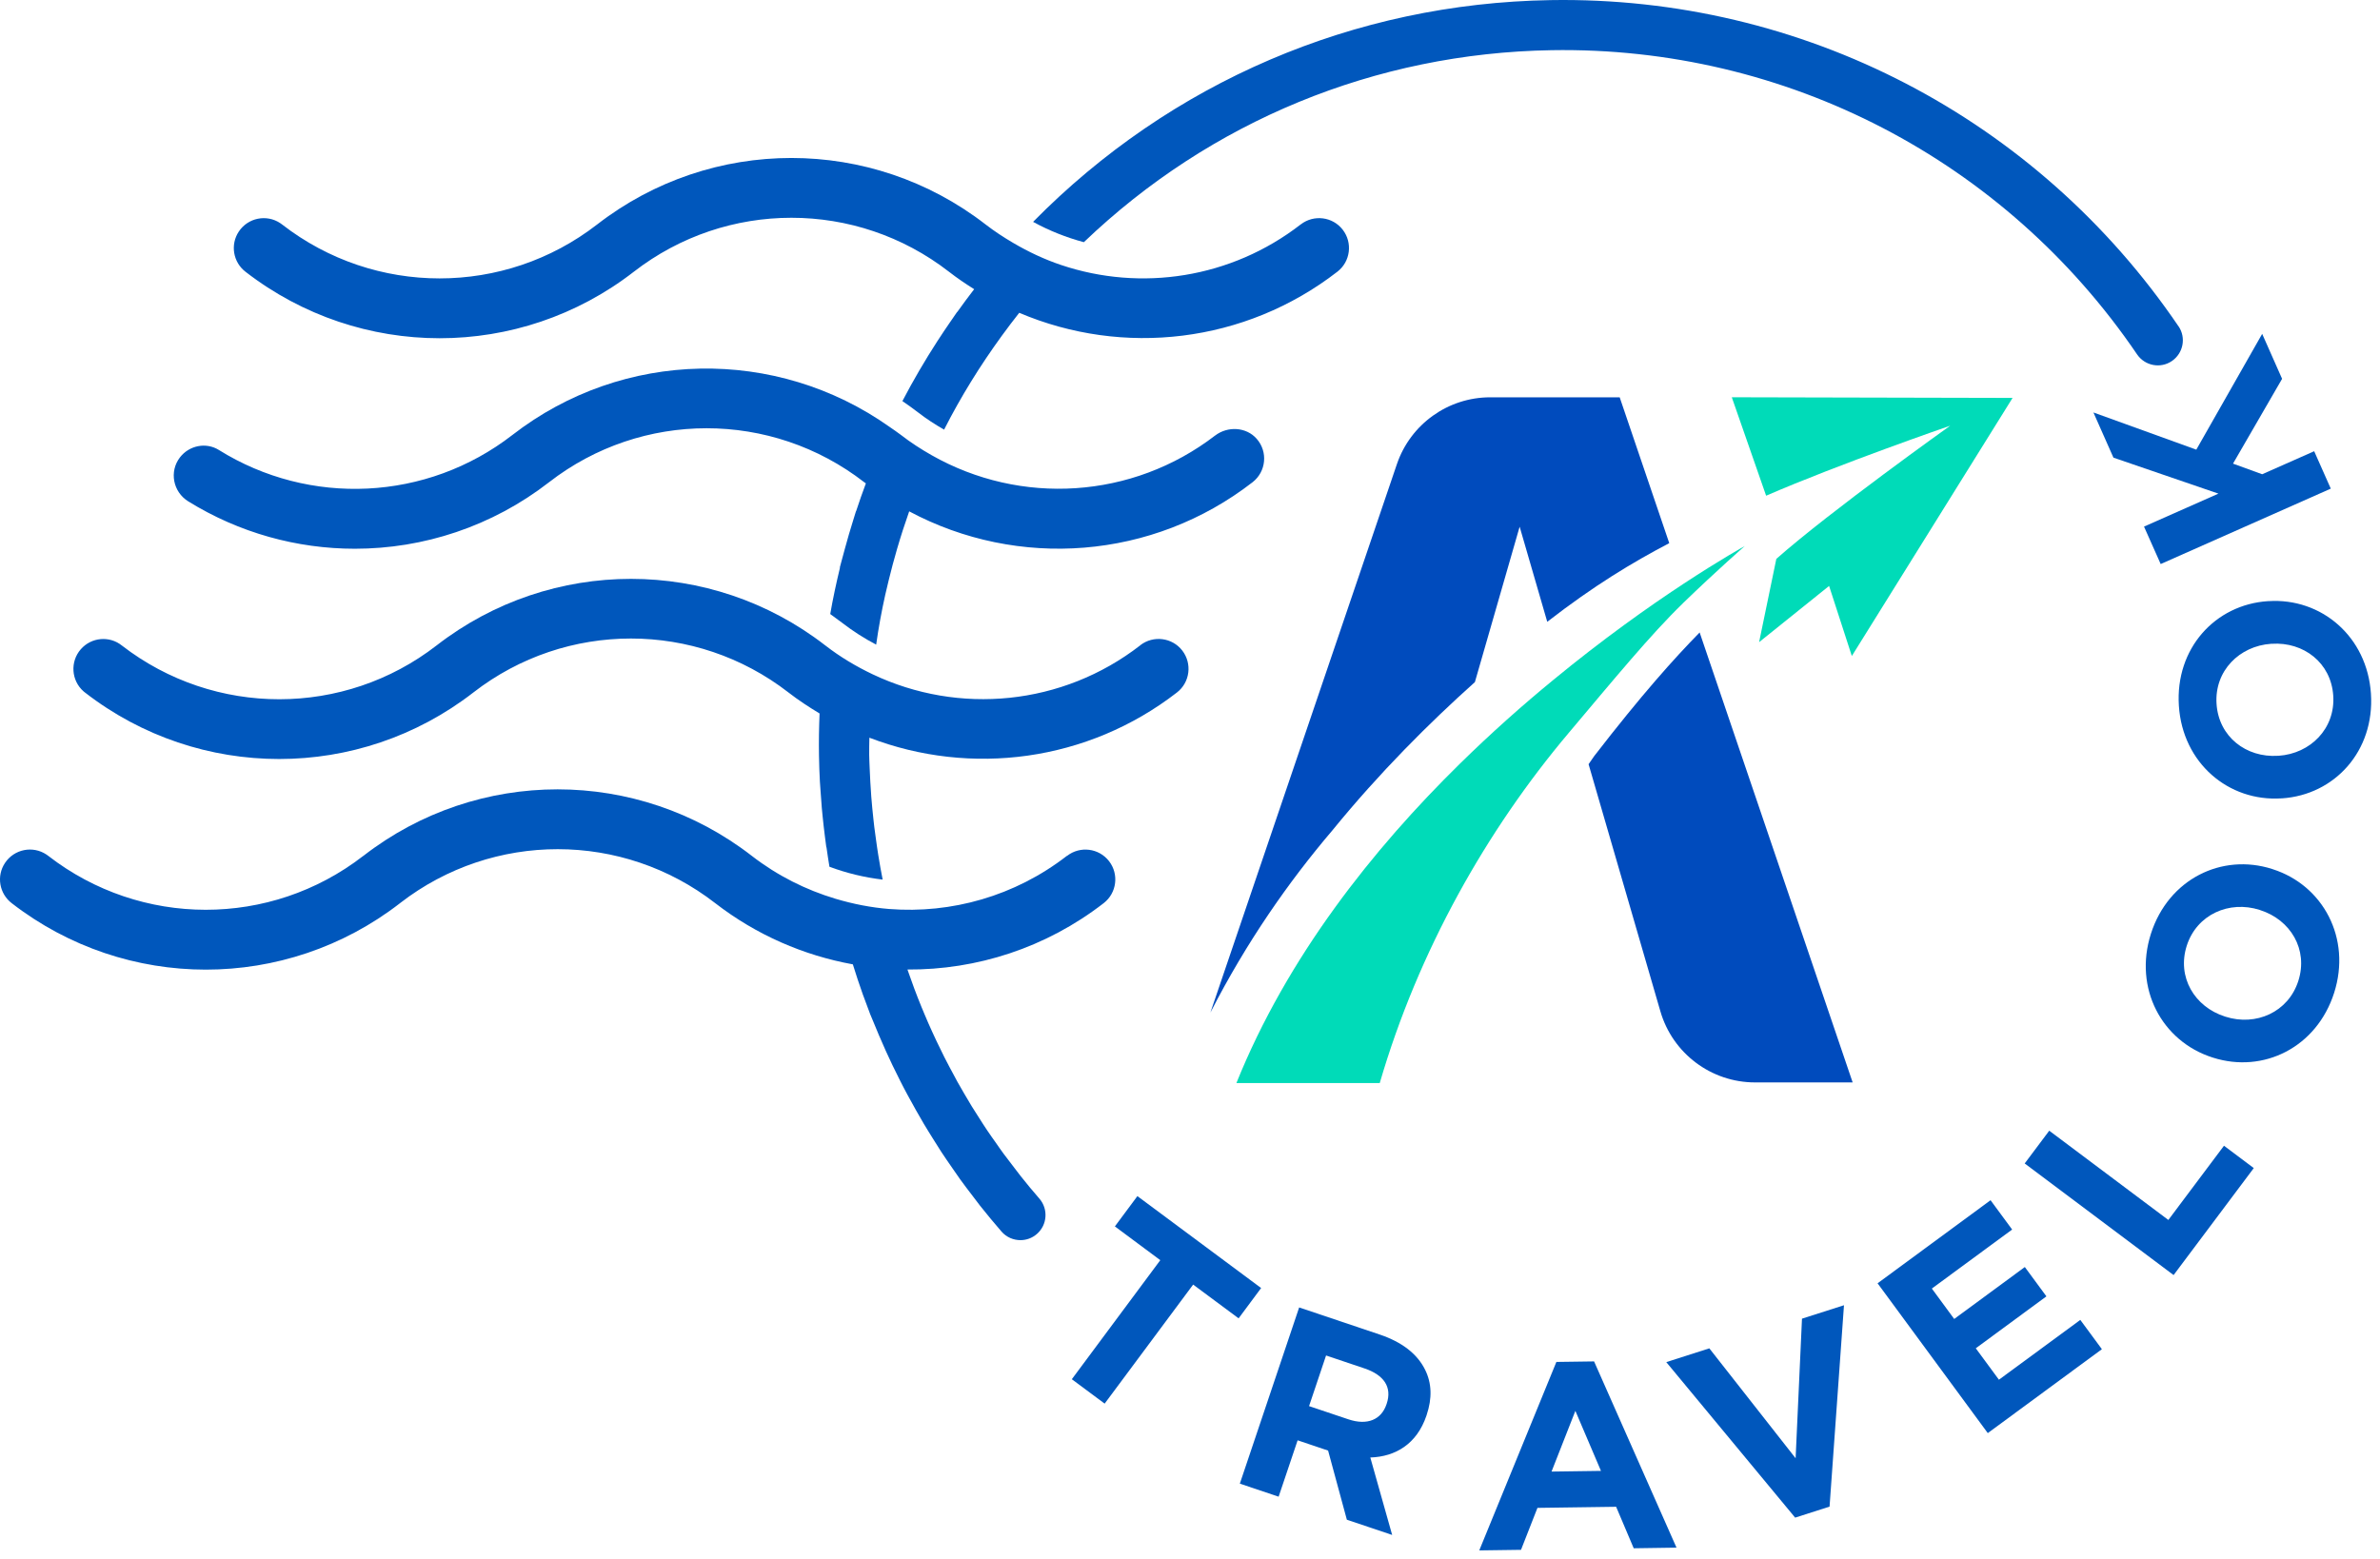
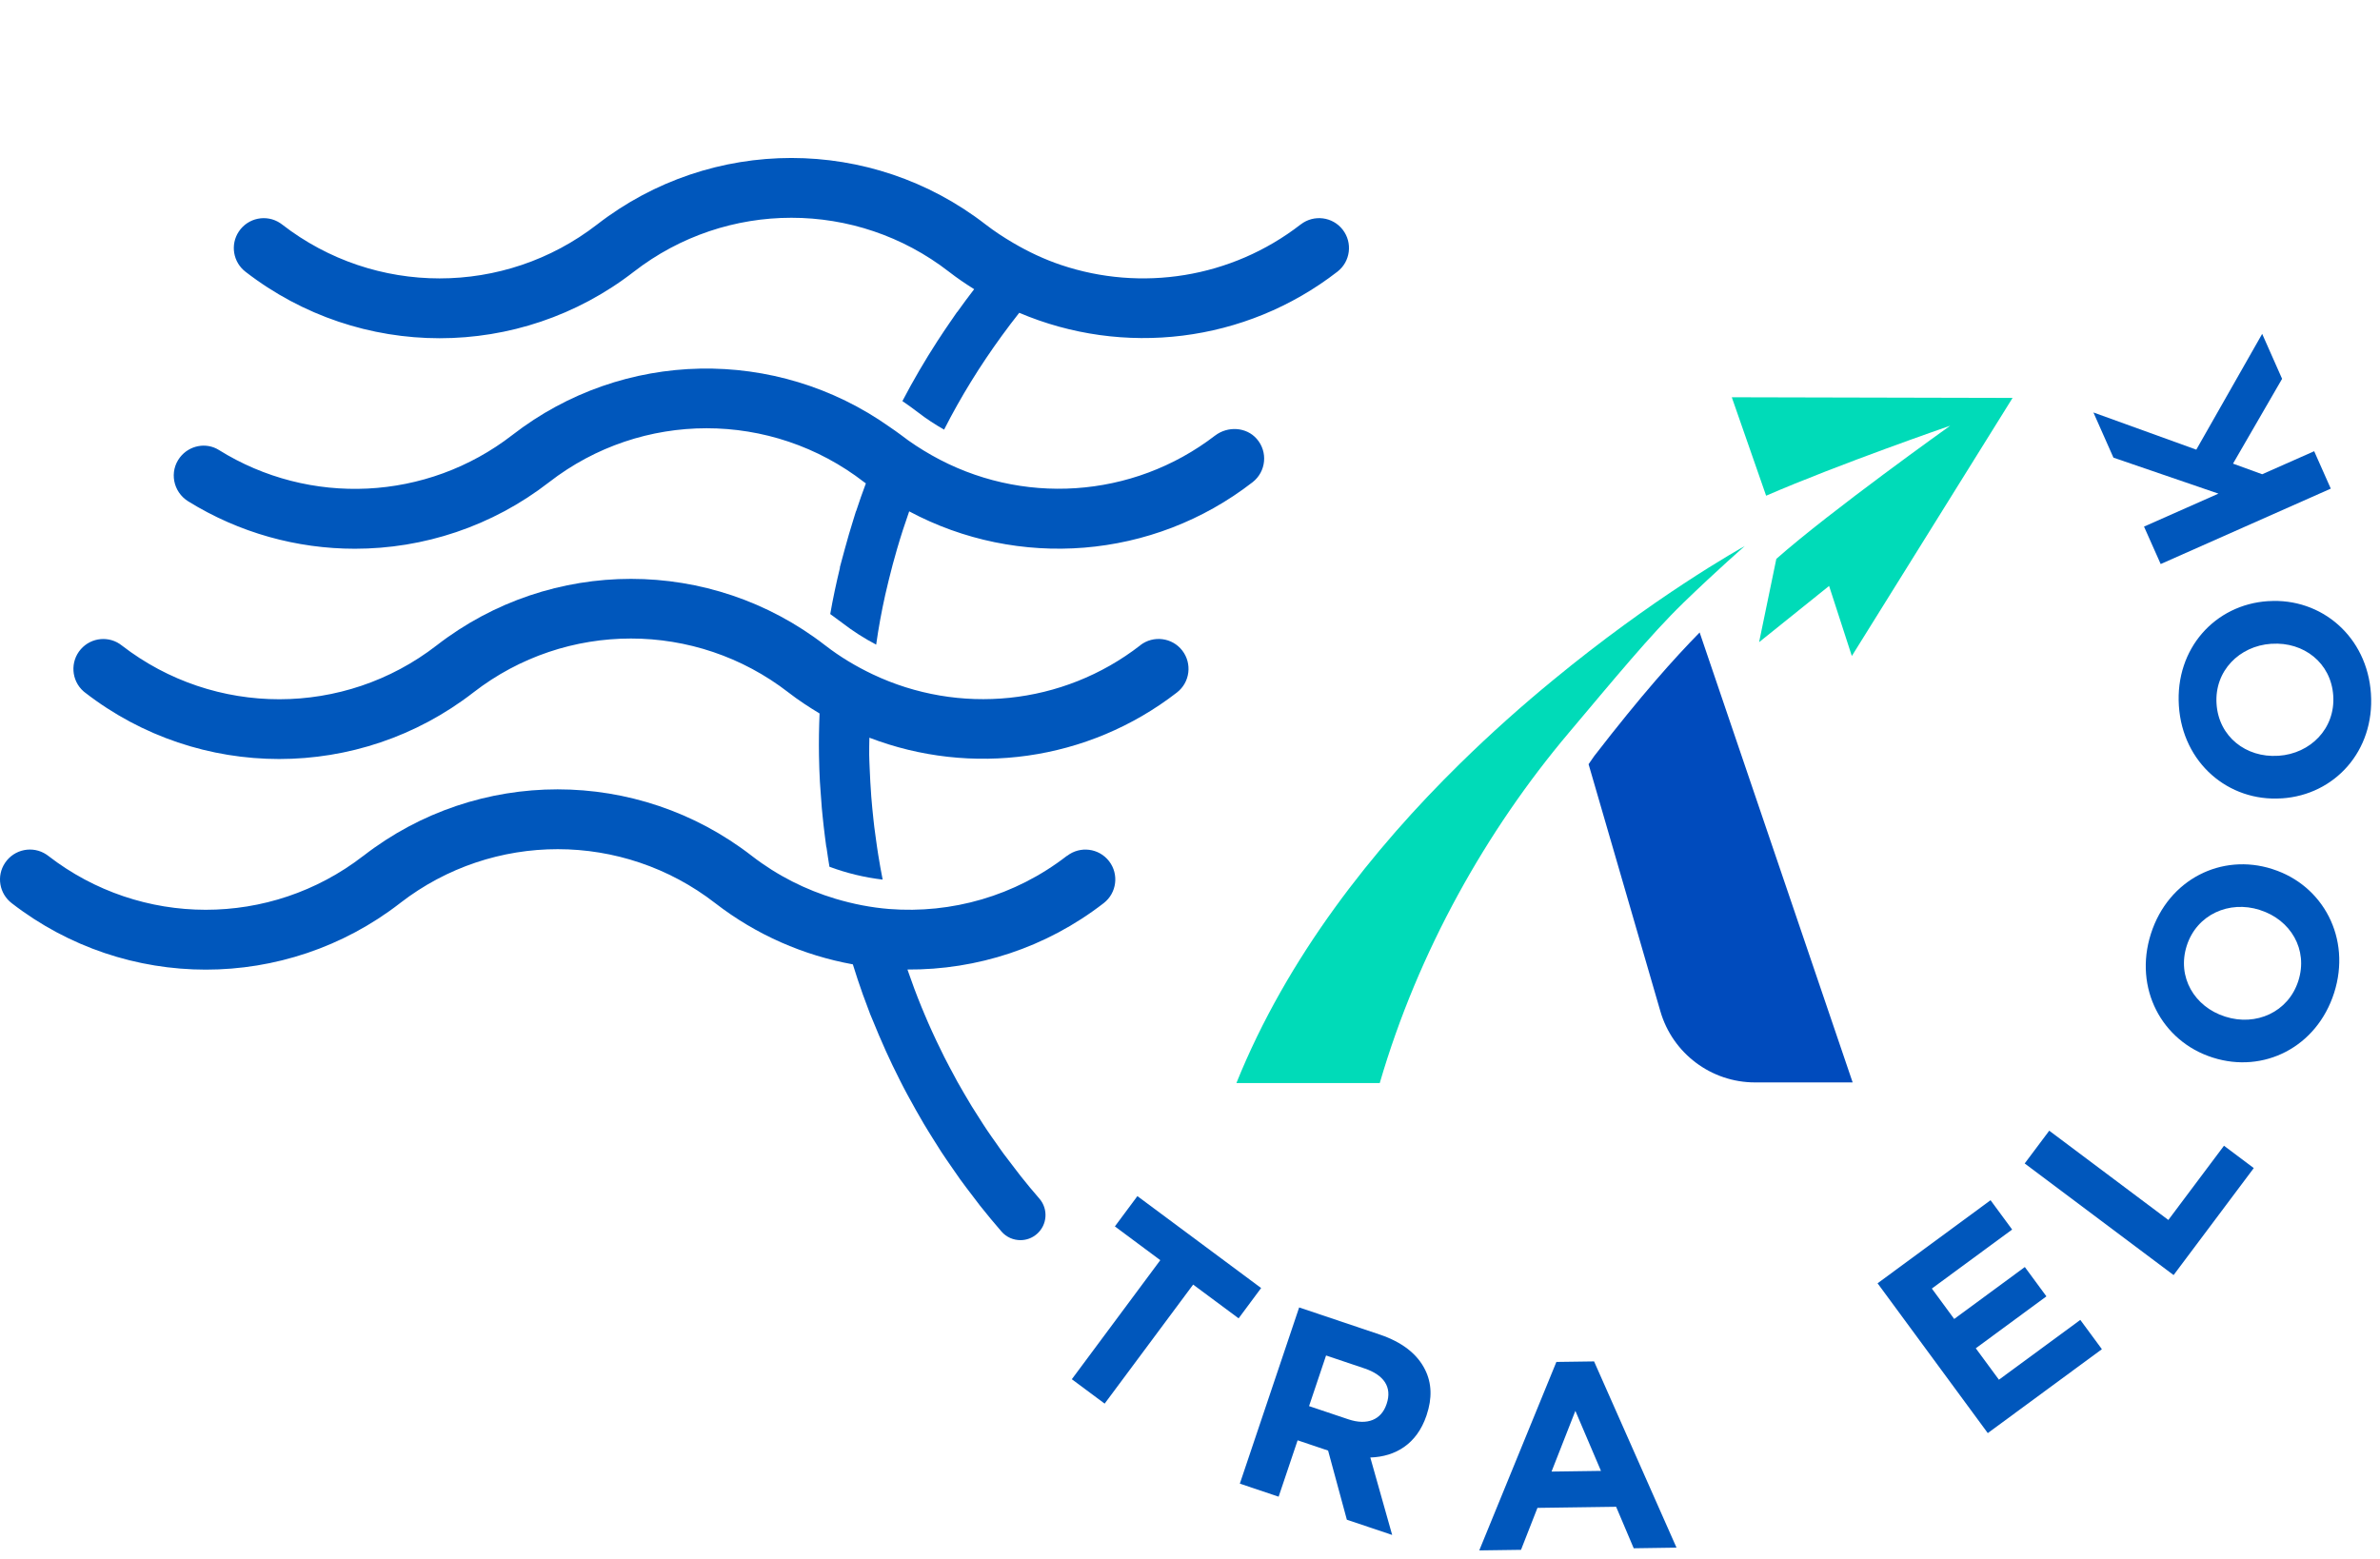
<svg xmlns="http://www.w3.org/2000/svg" width="87" height="57" viewBox="0 0 87 57" fill="none">
  <path d="M42.414 46.076L40.754 44.842L41.577 43.734L46.1 47.095L45.277 48.203L43.615 46.969L40.38 51.321L39.18 50.429L42.414 46.076Z" fill="#0057BC" />
  <path d="M47.489 47.804L50.434 48.795C51.253 49.072 51.806 49.502 52.093 50.08C52.338 50.572 52.357 51.123 52.15 51.739L52.144 51.758C51.793 52.798 51.011 53.262 50.091 53.291L50.89 56.123L49.234 55.566L48.548 53.038L47.434 52.663L46.74 54.724L45.322 54.247L47.491 47.802L47.489 47.804ZM49.289 51.895C49.989 52.131 50.496 51.901 50.681 51.35L50.688 51.331C50.897 50.715 50.584 50.272 49.884 50.036L48.474 49.561L47.852 51.412L49.289 51.895Z" fill="#0057BC" />
  <path d="M56.891 49.797L58.271 49.778L61.284 56.587L59.72 56.61L59.077 55.093L56.201 55.133L55.6 56.667L54.074 56.688L56.893 49.797H56.891ZM58.522 53.779L57.587 51.586L56.716 53.806L58.524 53.781L58.522 53.779Z" fill="#0057BC" />
-   <path d="M60.91 49.804L62.484 49.3L65.638 53.319L65.871 48.215L67.406 47.724L66.879 55.087L65.621 55.49L60.912 49.806L60.91 49.804Z" fill="#0057BC" />
  <path d="M68.631 46.924L72.764 43.884L73.553 44.956L70.618 47.114L71.435 48.226L74.017 46.327L74.806 47.399L72.224 49.298L73.07 50.447L76.045 48.26L76.834 49.331L72.663 52.399L68.633 46.92L68.631 46.924Z" fill="#0057BC" />
  <path d="M74.012 42.54L74.909 41.342L79.263 44.606L81.297 41.892L82.386 42.709L79.455 46.621L74.012 42.54Z" fill="#0057BC" />
  <path d="M80.892 38.67L80.873 38.664C79.031 38.075 77.987 36.139 78.626 34.141C79.266 32.142 81.215 31.185 83.057 31.773L83.076 31.78C84.918 32.368 85.962 34.305 85.323 36.303C84.683 38.301 82.734 39.259 80.892 38.67ZM82.618 33.276L82.599 33.269C81.489 32.915 80.303 33.434 79.936 34.579C79.569 35.727 80.221 36.814 81.333 37.168L81.352 37.174C82.462 37.529 83.648 37.012 84.015 35.864C84.382 34.717 83.73 33.63 82.618 33.276Z" fill="#0057BC" />
  <path d="M83.412 29.191H83.393C81.464 29.317 79.783 27.9 79.648 25.805C79.511 23.71 80.975 22.106 82.903 21.98H82.922C84.853 21.853 86.532 23.271 86.669 25.366C86.806 27.461 85.342 29.064 83.414 29.191H83.412ZM83.042 23.539H83.023C81.859 23.617 80.945 24.532 81.025 25.735C81.103 26.938 82.108 27.71 83.272 27.634H83.291C84.456 27.556 85.37 26.64 85.291 25.438C85.213 24.235 84.209 23.463 83.044 23.539H83.042Z" fill="#0057BC" />
  <path d="M78.982 20.621L78.374 19.254L81.094 18.049L77.256 16.733L76.524 15.081L80.285 16.441L82.693 12.207L83.421 13.851L81.627 16.952L82.693 17.34L84.594 16.498L85.201 17.866L78.984 20.623L78.982 20.621Z" fill="#0057BC" />
-   <path d="M79.633 11.929C74.458 4.31 65.877 -0.15 56.68 0.004C49.501 0.122 42.796 3.002 37.764 8.112C38.35 8.433 38.975 8.682 39.62 8.855C44.245 4.428 50.275 1.943 56.712 1.835C65.286 1.69 73.293 5.852 78.12 12.958C78.405 13.376 78.975 13.486 79.392 13.201C79.81 12.916 79.92 12.346 79.635 11.929H79.633Z" fill="#0057BC" />
  <path d="M47.545 8.207C45.003 10.178 41.705 10.671 38.785 9.688C38.182 9.485 37.597 9.211 37.038 8.882C36.692 8.679 36.353 8.458 36.028 8.207C31.848 4.966 26.01 4.966 21.829 8.207C18.438 10.836 13.701 10.838 10.311 8.207C10.29 8.19 10.267 8.175 10.246 8.16C9.744 7.825 9.066 7.962 8.731 8.464C8.408 8.947 8.522 9.593 8.98 9.941C11.069 11.557 13.569 12.367 16.071 12.367C18.575 12.367 21.08 11.557 23.17 9.935C26.561 7.306 31.297 7.304 34.688 9.935C34.985 10.167 35.296 10.376 35.61 10.574C35.399 10.848 35.192 11.127 34.992 11.408C34.992 11.408 34.987 11.408 34.987 11.405C34.926 11.49 34.871 11.576 34.812 11.661C34.779 11.709 34.747 11.758 34.713 11.804C34.57 12.013 34.428 12.222 34.291 12.435C34.283 12.445 34.276 12.458 34.268 12.469C33.806 13.184 33.378 13.916 32.987 14.665C33.184 14.8 33.378 14.939 33.568 15.085C33.867 15.317 34.184 15.522 34.511 15.709C35.116 14.517 35.823 13.374 36.618 12.281C36.825 11.996 37.038 11.716 37.258 11.437C41.051 13.051 45.511 12.551 48.889 9.933C49.366 9.563 49.452 8.876 49.083 8.399C48.714 7.922 48.026 7.836 47.549 8.205L47.545 8.207Z" fill="#0057BC" />
  <path d="M44.419 15.924C41.391 18.253 37.305 18.49 34.056 16.644C33.669 16.424 33.292 16.182 32.931 15.901C32.798 15.798 32.657 15.707 32.52 15.61C28.374 12.673 22.779 12.764 18.732 15.903C15.597 18.334 11.312 18.517 8.003 16.454C7.535 16.16 6.917 16.285 6.579 16.722C6.178 17.241 6.324 17.985 6.881 18.331C8.746 19.486 10.858 20.064 12.972 20.064C15.476 20.064 17.981 19.253 20.072 17.631C23.462 15 28.199 15.002 31.591 17.631C31.61 17.646 31.631 17.659 31.65 17.673C31.65 17.673 31.65 17.673 31.652 17.673C31.526 18.011 31.405 18.353 31.294 18.694C31.294 18.694 31.292 18.694 31.29 18.692C31.256 18.798 31.226 18.903 31.192 19.009C31.083 19.359 30.979 19.709 30.884 20.064C30.838 20.232 30.792 20.401 30.747 20.57C30.733 20.629 30.713 20.688 30.699 20.749C30.699 20.749 30.703 20.754 30.705 20.756C30.57 21.317 30.448 21.88 30.349 22.452C30.5 22.56 30.648 22.669 30.796 22.781C31.184 23.081 31.598 23.344 32.028 23.57C32.114 22.958 32.226 22.351 32.359 21.752C32.399 21.572 32.441 21.393 32.486 21.216C32.579 20.834 32.68 20.454 32.79 20.078C32.925 19.614 33.074 19.152 33.235 18.697C37.21 20.821 42.134 20.467 45.788 17.631C46.282 17.247 46.358 16.523 45.938 16.044C45.556 15.608 44.877 15.574 44.417 15.926L44.419 15.924Z" fill="#0057BC" />
  <path d="M41.681 23.596C38.837 25.802 35.048 26.151 31.9 24.655C31.297 24.368 30.714 24.022 30.17 23.6C30.168 23.6 30.166 23.598 30.164 23.596C25.984 20.355 20.146 20.355 15.964 23.596C12.578 26.222 7.848 26.224 4.457 23.604C4.004 23.239 3.339 23.296 2.953 23.739C2.557 24.193 2.603 24.885 3.057 25.281C3.073 25.296 3.09 25.309 3.107 25.321C5.196 26.942 7.7 27.752 10.205 27.752C12.709 27.752 15.213 26.942 17.304 25.319C20.695 22.688 25.431 22.69 28.822 25.319C29.189 25.604 29.571 25.853 29.959 26.087C29.938 26.6 29.929 27.115 29.938 27.634C29.942 27.95 29.955 28.265 29.971 28.579C29.976 28.674 29.984 28.769 29.991 28.866C30.005 29.092 30.022 29.317 30.041 29.543C30.05 29.64 30.06 29.735 30.069 29.832C30.094 30.079 30.121 30.326 30.153 30.573C30.161 30.632 30.168 30.691 30.176 30.75C30.187 30.826 30.195 30.904 30.206 30.98C30.206 30.98 30.21 30.98 30.212 30.98C30.246 31.218 30.28 31.455 30.32 31.691C30.946 31.925 31.6 32.083 32.265 32.161C32.206 31.864 32.153 31.564 32.105 31.265C32.075 31.087 32.052 30.908 32.026 30.729C32.003 30.564 31.978 30.4 31.959 30.235C31.946 30.14 31.938 30.043 31.927 29.948C31.898 29.674 31.87 29.402 31.849 29.125C31.849 29.115 31.849 29.104 31.847 29.094C31.822 28.756 31.803 28.419 31.79 28.081C31.784 27.921 31.775 27.762 31.773 27.602C31.769 27.391 31.778 27.182 31.78 26.973C35.487 28.395 39.759 27.849 43.023 25.319C43.5 24.95 43.586 24.262 43.217 23.785C42.848 23.309 42.16 23.222 41.683 23.591L41.681 23.596Z" fill="#0057BC" />
  <path d="M39 31.293C37.099 32.767 34.776 33.413 32.504 33.236C31.842 33.183 31.186 33.054 30.542 32.862C29.458 32.537 28.418 32.018 27.481 31.293C23.301 28.052 17.463 28.05 13.284 31.293C13.28 31.297 13.275 31.299 13.271 31.301C9.881 33.922 5.153 33.919 1.764 31.293C1.743 31.276 1.72 31.261 1.699 31.246C1.197 30.911 0.519 31.048 0.184 31.55C-0.139 32.033 -0.025 32.679 0.433 33.027C2.522 34.643 5.022 35.453 7.524 35.453C10.026 35.453 12.533 34.643 14.623 33.023C14.628 33.019 14.632 33.016 14.636 33.012C18.027 30.392 22.755 30.394 26.143 33.021C27.654 34.191 29.384 34.934 31.171 35.259C31.171 35.259 31.173 35.259 31.175 35.259C31.291 35.63 31.411 36 31.542 36.365C31.553 36.394 31.565 36.424 31.576 36.455C31.652 36.666 31.73 36.875 31.81 37.084C31.84 37.158 31.871 37.232 31.903 37.306C31.975 37.487 32.051 37.666 32.127 37.846C32.209 38.04 32.293 38.232 32.38 38.424C32.46 38.599 32.54 38.774 32.624 38.949C32.717 39.141 32.81 39.331 32.907 39.521C32.994 39.692 33.08 39.861 33.171 40.027C33.274 40.219 33.38 40.409 33.487 40.599C33.58 40.761 33.671 40.924 33.766 41.084C33.88 41.276 34 41.466 34.118 41.656C34.213 41.808 34.308 41.962 34.407 42.114C34.536 42.312 34.671 42.504 34.806 42.7C34.903 42.84 34.996 42.979 35.095 43.116C35.249 43.331 35.412 43.54 35.572 43.751C35.658 43.863 35.741 43.977 35.829 44.089C36.083 44.407 36.342 44.722 36.61 45.03C36.791 45.239 37.047 45.344 37.302 45.344C37.515 45.344 37.73 45.27 37.903 45.118C38.285 44.787 38.325 44.207 37.994 43.825C37.762 43.559 37.538 43.289 37.319 43.013C37.241 42.913 37.167 42.812 37.089 42.713C36.952 42.536 36.815 42.359 36.682 42.179C36.589 42.053 36.5 41.922 36.41 41.793C36.3 41.637 36.188 41.483 36.083 41.325C35.983 41.179 35.891 41.029 35.796 40.882C35.703 40.738 35.61 40.595 35.521 40.449C35.422 40.287 35.327 40.122 35.23 39.958C35.152 39.825 35.074 39.692 35 39.557C34.901 39.38 34.806 39.198 34.711 39.019C34.646 38.896 34.58 38.774 34.519 38.65C34.422 38.456 34.327 38.261 34.234 38.065C34.182 37.953 34.127 37.839 34.076 37.725C33.981 37.517 33.888 37.306 33.8 37.095C33.762 37.006 33.724 36.915 33.688 36.827C33.502 36.373 33.331 35.913 33.171 35.449C35.701 35.466 38.235 34.658 40.346 33.021C40.823 32.651 40.91 31.964 40.541 31.487C40.171 31.01 39.484 30.923 39.007 31.293H39Z" fill="#0057BC" />
-   <path d="M53.913 24.944L55.55 19.258L56.559 22.735C58.281 21.403 59.644 20.582 61.019 19.859L59.207 14.527H54.474C52.932 14.527 51.559 15.511 51.063 16.971L44.246 37.022C45.565 34.448 47.09 32.258 48.708 30.357C50.424 28.252 52.244 26.435 53.913 24.941V24.944Z" fill="#004BBD" />
  <path d="M71.288 15.566C71.288 15.566 66.906 18.688 64.933 20.435L64.303 23.48L66.862 21.424L67.693 23.986L73.569 14.549L63.305 14.525L64.56 18.125C67.231 16.966 71.286 15.566 71.286 15.566H71.288Z" fill="#00DBB8" />
  <path d="M61.519 22.056C62.772 20.843 63.781 19.965 63.781 19.965C63.781 19.965 62.91 20.444 61.528 21.353C60.27 22.18 58.589 23.37 56.76 24.877C55.664 25.777 54.517 26.794 53.371 27.919C50.192 31.039 47.052 34.989 45.196 39.601H50.436C51.846 34.765 54.352 30.341 57.35 26.79C58.989 24.847 60.334 23.206 61.521 22.056H61.519Z" fill="#00DBB8" />
  <path d="M62.13 23.125C61.193 24.081 60.009 25.401 58.273 27.648C58.205 27.743 58.138 27.845 58.07 27.942L60.695 36.978C61.142 38.518 62.554 39.577 64.155 39.577H67.723L62.13 23.125Z" fill="#004BBD" />
</svg>